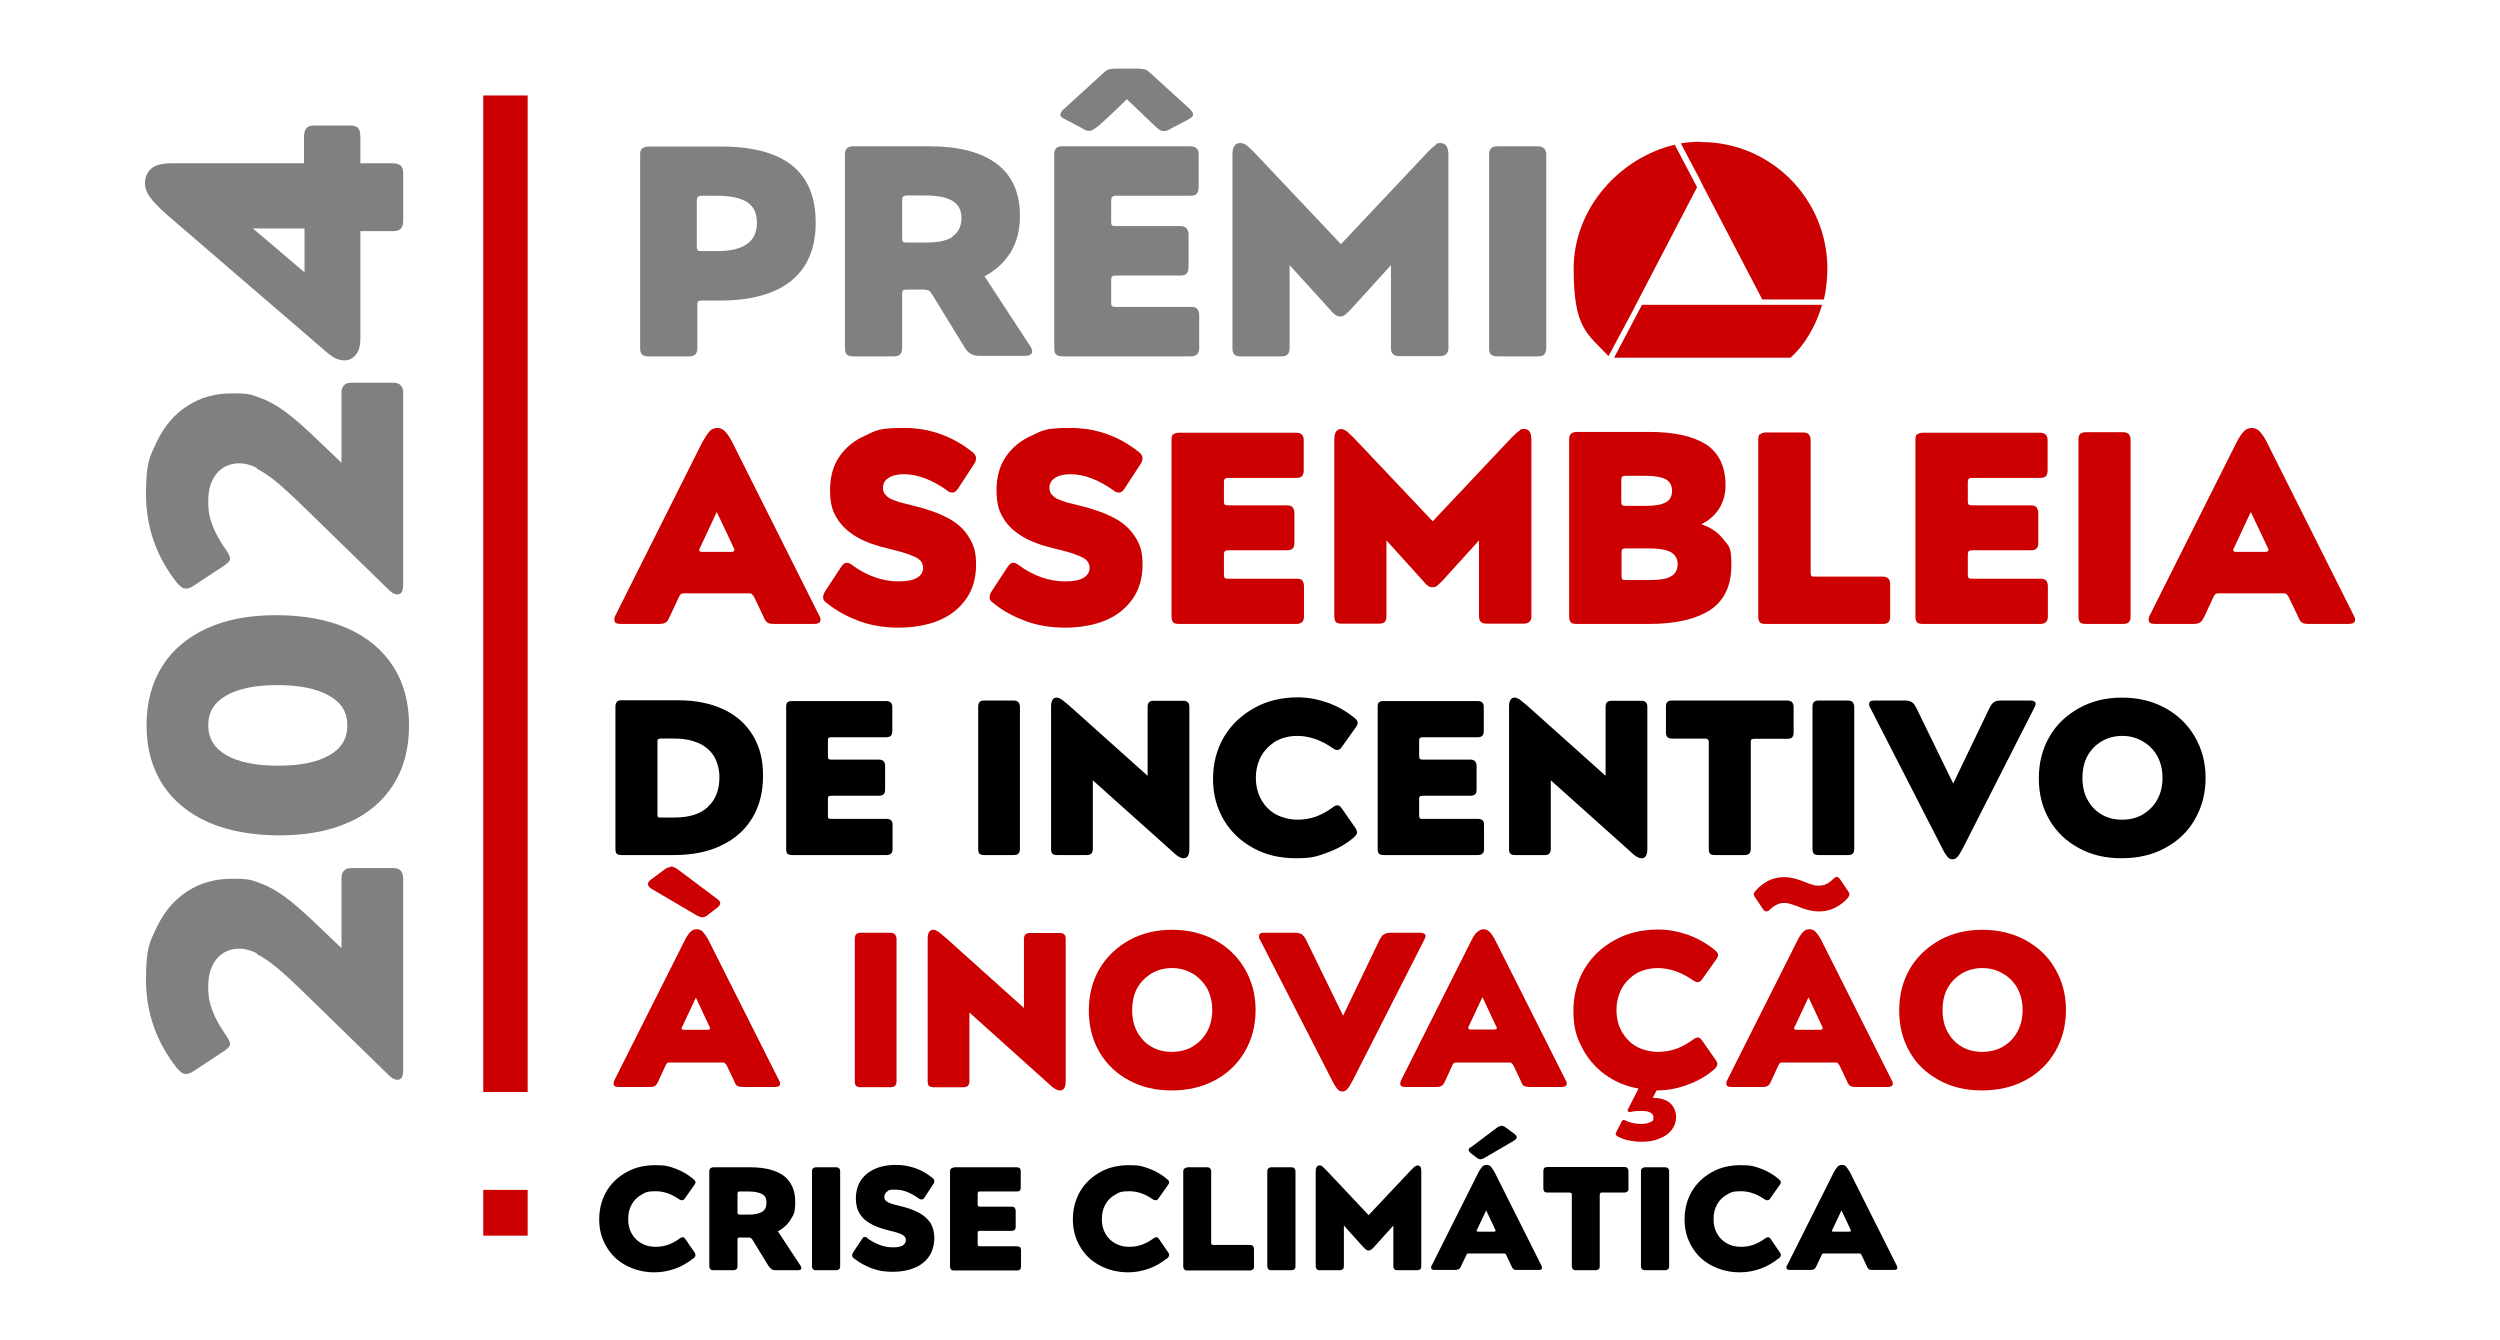
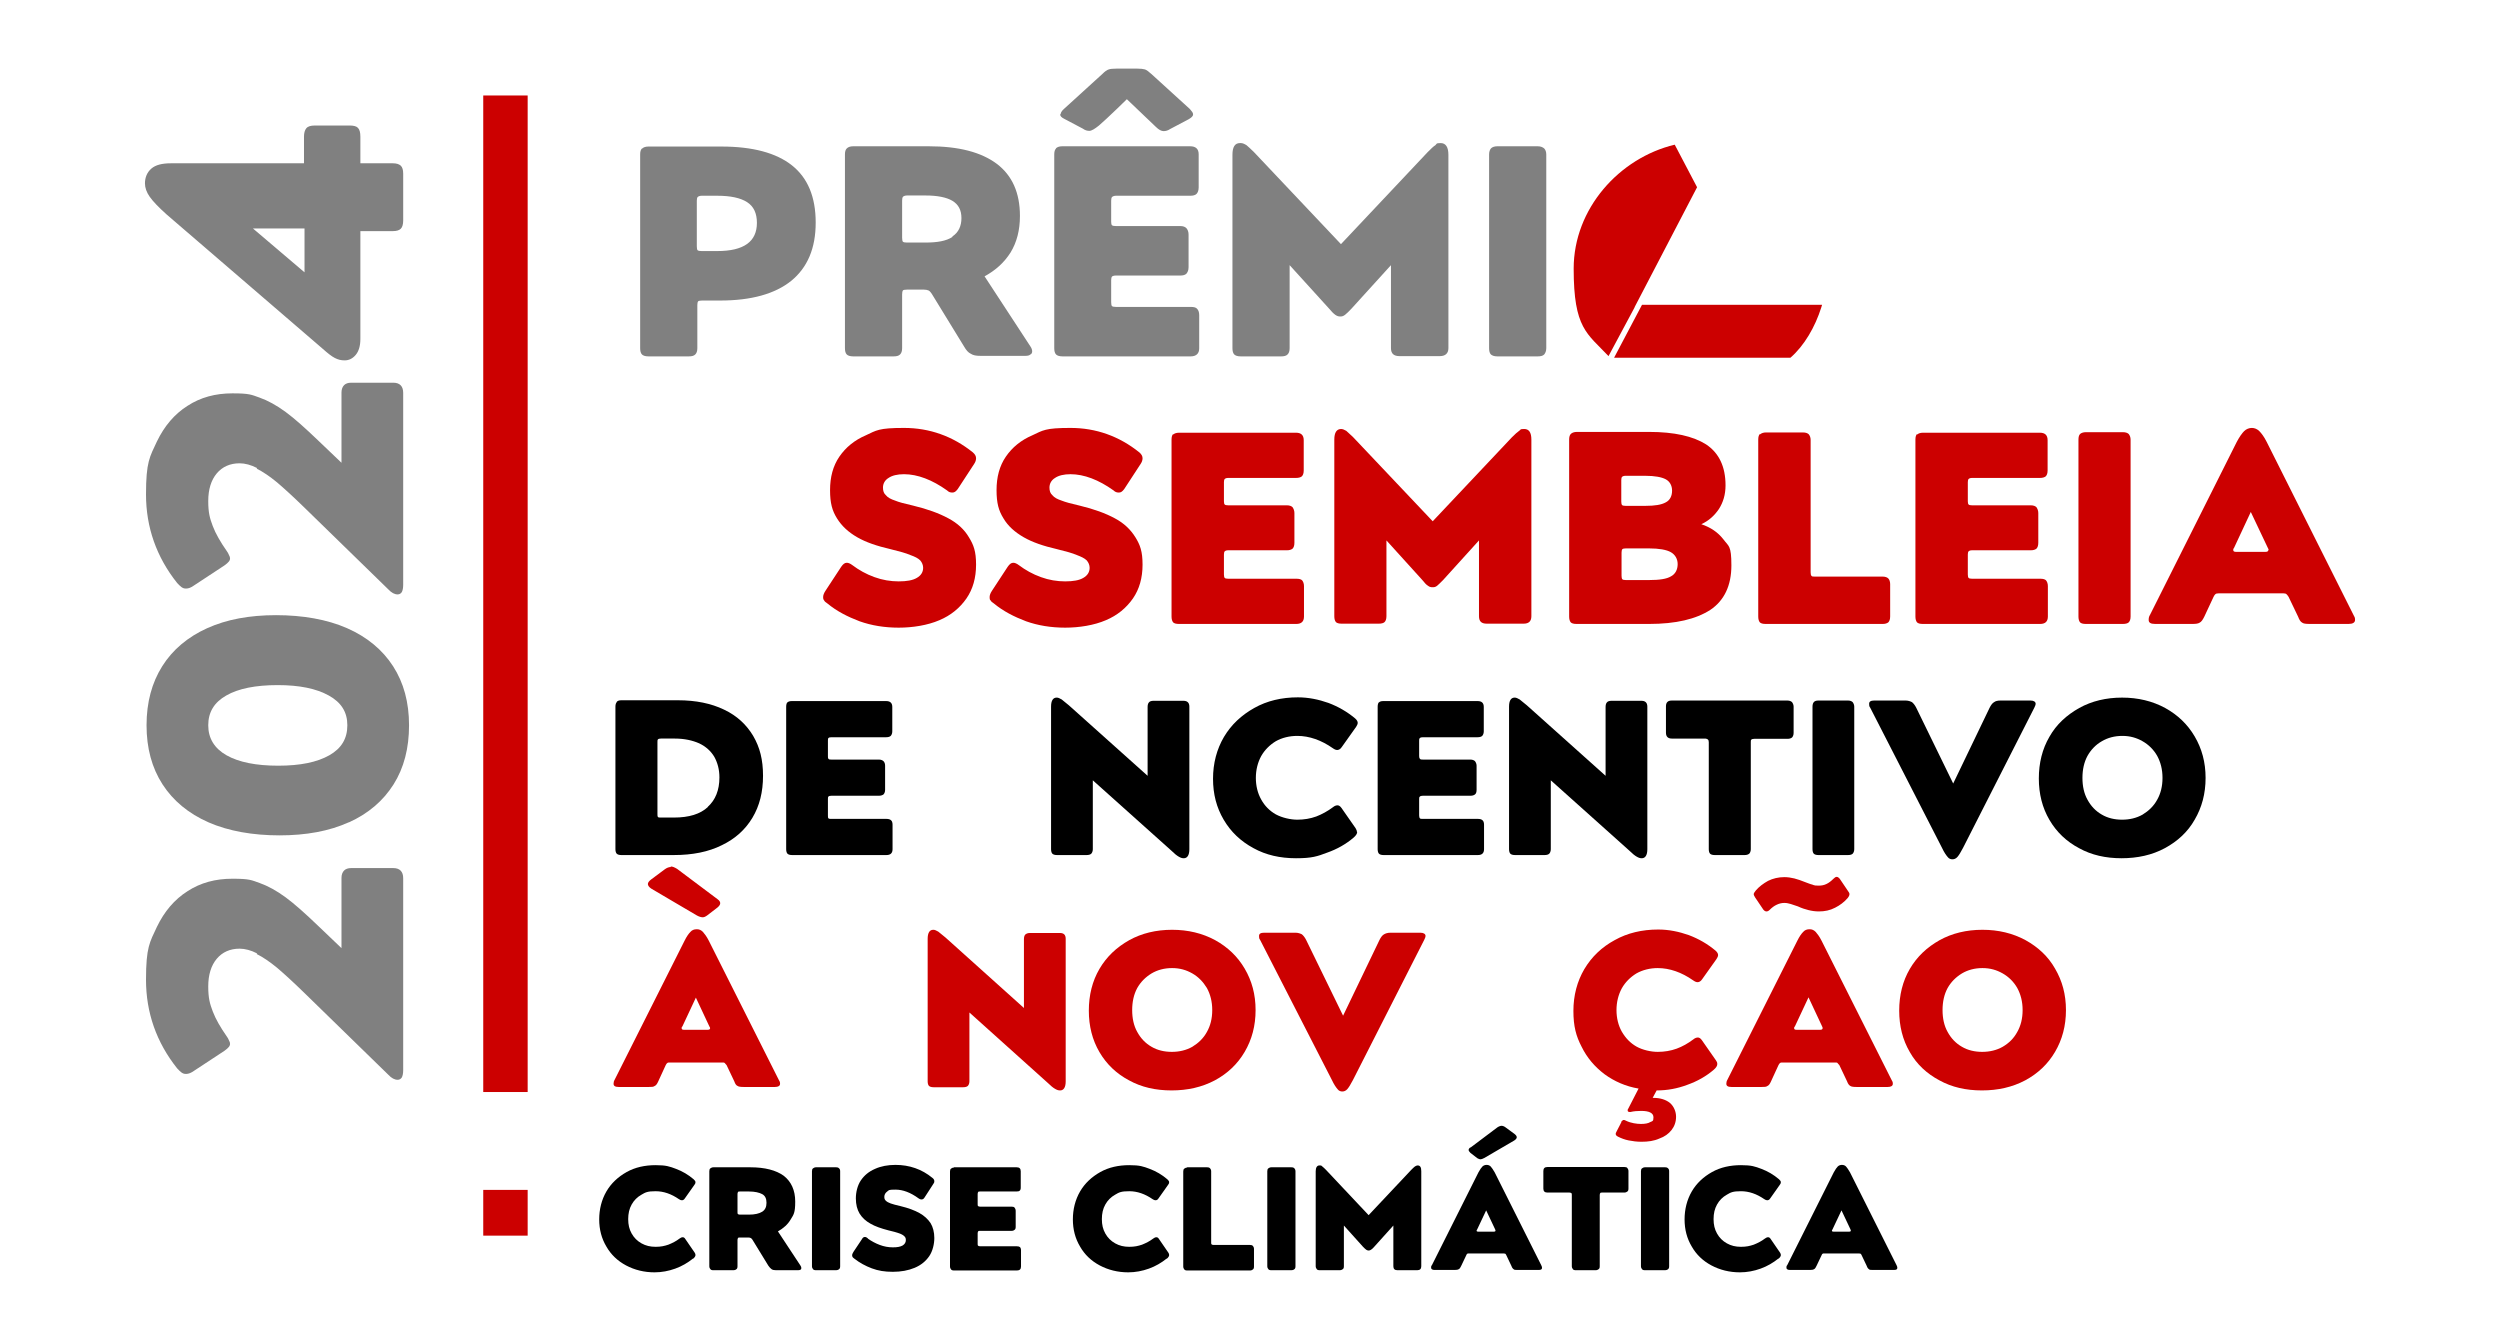
<svg xmlns="http://www.w3.org/2000/svg" version="1.1" viewBox="0 0 940 504">
  <defs>
    <style>
      .cls-1 {
        fill: gray;
      }

      .cls-2 {
        fill: #c00;
      }
    </style>
  </defs>
  <g>
    <g id="Camada_1">
      <path class="cls-2" d="M261.9,349.4c-.9,0-1.7.3-2.3,1-.7.7-1.4,1.7-2.2,3.3l-26.3,52.3c-.3.5-.4,1-.4,1.5,0,.8.6,1.2,1.9,1.2h11.4c1,0,1.7,0,2.2-.4.5-.2.9-.8,1.3-1.7l2.8-6.1c.2-.4.4-.7.6-.8.2-.2.5-.2,1-.2h19.7c.4,0,.7,0,.9.2.2.2.4.4.7.8l2.9,6.1c.3.9.7,1.5,1.2,1.7.4.3,1.2.4,2.3.4h11.8c1.2,0,1.9-.4,1.9-1.2s-.2-.9-.5-1.5l-26.3-52.3c-.8-1.6-1.6-2.6-2.2-3.3-.7-.7-1.4-1-2.2-1M261.6,375l5.1,10.9c.2.3.3.5.3.7,0,.4-.3.6-.9.6h-8.9c-.7,0-.9-.2-.9-.6s0-.4.3-.7l5.1-10.9Z" />
      <path class="cls-2" d="M680.3,349.4c-.9,0-1.7.3-2.3,1-.7.7-1.4,1.7-2.2,3.3l-26.3,52.3c-.3.5-.4,1-.4,1.5,0,.8.6,1.2,1.9,1.2h11.4c1,0,1.7,0,2.2-.4.5-.2.9-.8,1.3-1.7l2.8-6.1c.2-.4.4-.7.6-.8.2-.2.5-.2,1-.2h19.7c.4,0,.8,0,.9.2s.4.4.7.8l2.9,6.1c.3.9.8,1.5,1.2,1.7.4.3,1.2.4,2.3.4h11.8c1.2,0,1.9-.4,1.9-1.2s-.2-.9-.5-1.5l-26.3-52.3c-.8-1.6-1.6-2.6-2.2-3.3-.7-.7-1.4-1-2.2-1M680,375l5.1,10.9c.2.3.2.5.2.7h0c0,.4-.3.6-.9.6h-8.9c-.7,0-.9-.2-.9-.6s0-.4.3-.7l5.1-10.9Z" />
      <path class="cls-1" d="M96.7,358.5c-2.3-1.2-4.6-1.8-6.6-1.8-3.6,0-6.5,1.3-8.6,3.8-2.1,2.5-3.2,6-3.2,10.4s.6,6.5,1.7,9.4c1.1,2.9,2.9,6,5.2,9.3.4.5.7,1.1.9,1.6.3.5.4.9.4,1.3s-.2.9-.5,1.2c-.3.4-.8.8-1.6,1.4l-11.4,7.5c-1.1.8-2.1,1.2-3,1.2s-1.2-.2-1.7-.5c-.5-.4-1.1-.9-1.7-1.6-7.8-9.8-11.7-21-11.7-33.3s1.4-14.1,4.1-19.9c2.8-5.8,6.6-10.3,11.5-13.4,4.9-3.2,10.5-4.7,16.9-4.7s7.1.5,10.2,1.6c3.1,1.1,6.4,2.9,9.8,5.4,3.4,2.5,7.4,6.1,12.1,10.6l8.9,8.5v-26.4c0-1.3.4-2.2,1-2.8.6-.6,1.5-.9,2.6-.9h15.9c2.4,0,3.7,1.3,3.7,3.8v72.2c0,1.2-.2,2.1-.5,2.7-.4.6-.9.9-1.6.9-1.1,0-2.3-.6-3.5-1.9l-31.6-30.8c-4.1-4-7.5-7.1-10.2-9.4-2.8-2.3-5.3-4-7.7-5.2" />
      <path class="cls-1" d="M104.4,257.6c-8.3,0-14.8,1.3-19.3,3.9-4.6,2.6-6.8,6.3-6.8,11.2s2.3,8.7,6.9,11.3c4.6,2.6,11.1,3.9,19.4,3.9s14.6-1.3,19.2-3.9c4.6-2.6,6.8-6.3,6.8-11.3s-2.3-8.6-7-11.2c-4.7-2.6-11-3.9-19.2-3.9M131.1,309.2c-7.3,3.3-16,4.9-26,4.9s-19.2-1.6-26.7-4.9c-7.5-3.3-13.3-8.1-17.3-14.3-4-6.2-6-13.6-6-22.2s2-16,5.9-22.2c3.9-6.2,9.6-11,16.9-14.3,7.3-3.3,15.9-4.9,25.9-4.9s19.2,1.6,26.7,4.9c7.5,3.3,13.3,8.1,17.3,14.3,4,6.2,6,13.6,6,22.2s-1.9,16-5.8,22.2c-3.9,6.2-9.5,11-16.8,14.3" />
      <path class="cls-1" d="M96.7,176c-2.3-1.2-4.6-1.8-6.6-1.8-3.6,0-6.5,1.3-8.6,3.8-2.1,2.5-3.2,6-3.2,10.4s.6,6.5,1.7,9.4c1.1,2.9,2.9,6,5.2,9.3.4.5.7,1.1.9,1.6.3.5.4.9.4,1.3s-.2.9-.5,1.2c-.3.4-.8.8-1.6,1.4l-11.4,7.5c-1.1.8-2.1,1.2-3,1.2s-1.2-.2-1.7-.5c-.5-.4-1.1-.9-1.7-1.6-7.8-9.8-11.7-21-11.7-33.3s1.4-14.1,4.1-19.9c2.8-5.8,6.6-10.3,11.5-13.4,4.9-3.2,10.5-4.7,16.9-4.7s7.1.5,10.2,1.6c3.1,1.1,6.4,2.9,9.8,5.4,3.4,2.5,7.4,6.1,12.1,10.6l8.9,8.5v-26.4c0-1.3.4-2.2,1-2.8.6-.6,1.5-.9,2.6-.9h15.9c2.4,0,3.7,1.3,3.7,3.8v72.2c0,1.2-.2,2.1-.5,2.7-.4.6-.9.9-1.6.9-1.1,0-2.3-.6-3.5-1.9l-31.6-30.8c-4.1-4-7.5-7.1-10.2-9.4-2.8-2.3-5.3-4-7.7-5.2" />
      <path class="cls-1" d="M114.5,102.4v-16.5h-19.4l19.4,16.5ZM54.5,69c0-2.3.8-4.2,2.4-5.6,1.6-1.4,4.1-2,7.3-2h50.1v-10c0-1.4.3-2.5.9-3.2.6-.7,1.7-1,3.1-1h13.3c1.4,0,2.5.3,3,.9.6.6.9,1.7.9,3.3v10h12.2c1.4,0,2.3.3,3,.9.6.6.9,1.6.9,3v17.6c0,1.4-.3,2.5-.9,3.1-.6.6-1.6.9-3,.9h-12.2v40.5c0,2.7-.6,4.7-1.8,6.1-1.2,1.4-2.6,2-4.1,2s-2.5-.3-3.7-.9c-1.2-.6-2.7-1.8-4.5-3.4l-58.8-50.6c-3-2.7-5.1-4.9-6.3-6.6-1.2-1.7-1.8-3.4-1.8-5.1" />
      <path d="M231.9,264c-.3.3-.5.9-.5,1.7v53.6c0,.8.2,1.4.5,1.7.3.3.9.5,1.7.5h19.8c7,0,13-1.2,18-3.7,5-2.4,8.8-5.8,11.5-10.3,2.7-4.5,4-9.7,4-15.8s-1.2-10.7-3.7-15c-2.5-4.2-6.1-7.6-11-9.9-4.8-2.3-10.5-3.5-17.3-3.5h-21.3c-.8,0-1.4.2-1.7.6M266.2,303.4c-2.9,2.7-7.1,4-12.8,4h-4.9c-.6,0-.9,0-1.1-.2-.2-.2-.2-.6-.2-1.1v-27.1c0-.5,0-.8.2-1,.2-.2.5-.3,1.1-.3h5.2c3.7,0,6.7.7,9.2,1.8,2.5,1.2,4.4,2.9,5.7,5.1,1.2,2.2,1.9,4.7,1.9,7.7,0,4.8-1.5,8.5-4.4,11.1" />
      <path d="M296.1,264c-.3.3-.5.9-.5,1.7v53.6c0,.8.2,1.4.5,1.7.3.3.9.5,1.7.5h35.5c1.5,0,2.3-.7,2.3-2.2v-9.2c0-.8-.2-1.4-.6-1.7-.3-.3-.9-.5-1.7-.5h-20.7c-.6,0-.9,0-1.1-.2-.2-.2-.2-.6-.2-1.1v-6.1c0-.5,0-.8.2-1,.2-.2.5-.3,1.1-.3h17.9c.7,0,1.3-.2,1.7-.5.3-.3.6-.9.6-1.7v-9.1c0-.7-.2-1.3-.6-1.7-.3-.3-.9-.6-1.7-.6h-17.9c-.6,0-.9,0-1.1-.3-.2-.2-.2-.5-.2-1v-5.8c0-.5,0-.8.2-1,.2-.2.5-.3,1.1-.3h20.6c.8,0,1.4-.2,1.7-.5.3-.3.6-.9.6-1.7v-9.2c0-1.5-.8-2.2-2.3-2.2h-35.5c-.8,0-1.4.2-1.7.6" />
-       <path d="M368.3,264c-.3.3-.5.9-.5,1.7v53.6c0,.8.2,1.4.5,1.7.3.3.9.5,1.7.5h11.2c.8,0,1.4-.2,1.7-.5.3-.3.6-.9.6-1.7v-53.6c0-.7-.3-1.3-.6-1.7-.3-.3-.9-.6-1.7-.6h-11.2c-.8,0-1.4.2-1.7.6" />
      <path d="M397.3,262.3c-1.4,0-2.1,1.2-2.1,3.4v53.6c0,.8.2,1.4.5,1.7.3.3.9.5,1.7.5h11.2c.8,0,1.4-.2,1.7-.5.3-.3.6-.9.6-1.7v-25.9l29.6,26.5c1.1,1.1,2,1.8,2.7,2.2.7.4,1.2.6,1.9.6,1.3,0,2.1-1.1,2.1-3.4v-53.6c0-1.5-.8-2.2-2.2-2.2h-11.3c-.8,0-1.4.2-1.7.6-.3.3-.5.9-.5,1.7v25.9l-29.6-26.5c-1.2-1-2.1-1.7-2.7-2.2-.7-.4-1.3-.7-1.8-.7" />
      <path d="M510.2,312.8c0-.4-.2-.9-.5-1.4l-5.3-7.6c-.5-.7-1-1-1.5-1s-1.1.2-1.7.7c-2,1.5-4.2,2.7-6.3,3.5-2.2.8-4.6,1.2-7.1,1.2s-5.7-.7-8.1-2c-2.3-1.3-4.2-3.2-5.5-5.6-1.3-2.3-2-5.1-2-8.1s.7-5.8,2-8.2c1.3-2.3,3.2-4.2,5.5-5.6,2.3-1.3,5.1-2,8.1-2,4.5,0,9,1.6,13.3,4.6.7.5,1.2.7,1.7.7s1.2-.3,1.7-1.1l5.4-7.6c.3-.5.6-1,.6-1.5s-.3-1.1-1-1.7c-3-2.5-6.3-4.4-10-5.8-3.7-1.3-7.5-2.1-11.5-2.1-6.1,0-11.6,1.3-16.4,4-4.8,2.7-8.6,6.2-11.4,10.9-2.7,4.6-4.1,9.9-4.1,15.7s1.3,10.8,4,15.4c2.7,4.6,6.4,8.1,11.2,10.7,4.7,2.6,10,3.8,16,3.8s8-.7,11.7-2.1c3.7-1.3,7.1-3.2,10-5.7.8-.7,1.3-1.4,1.3-2.1" />
      <path d="M518.5,264c-.3.3-.5.9-.5,1.7v53.6c0,.8.2,1.4.5,1.7.3.3.9.5,1.7.5h35.5c1.5,0,2.3-.7,2.3-2.2v-9.2c0-.8-.2-1.4-.6-1.7-.3-.3-.9-.5-1.7-.5h-20.7c-.6,0-.9,0-1.1-.2-.2-.2-.3-.6-.3-1.1v-6.1c0-.5,0-.8.3-1,.2-.2.5-.3,1.1-.3h17.9c.8,0,1.3-.2,1.7-.5s.6-.9.6-1.7v-9.1c0-.7-.3-1.3-.6-1.7-.3-.3-.9-.6-1.7-.6h-17.9c-.6,0-.9,0-1.1-.3-.2-.2-.3-.5-.3-1v-5.8c0-.5,0-.8.3-1,.2-.2.5-.3,1.1-.3h20.6c.8,0,1.4-.2,1.7-.5s.6-.9.6-1.7v-9.2c0-1.5-.8-2.2-2.3-2.2h-35.5c-.8,0-1.4.2-1.7.6" />
      <path d="M569.5,262.3c-1.4,0-2.1,1.2-2.1,3.4v53.6c0,.8.2,1.4.5,1.7.3.3.9.5,1.7.5h11.2c.8,0,1.4-.2,1.7-.5.3-.3.6-.9.6-1.7v-25.9l29.6,26.5c1.1,1.1,2,1.8,2.7,2.2.7.4,1.2.6,1.9.6,1.3,0,2.1-1.1,2.1-3.4v-53.6c0-1.5-.8-2.2-2.2-2.2h-11.3c-.8,0-1.4.2-1.7.6-.3.3-.5.9-.5,1.7v25.9l-29.6-26.5c-1.2-1-2.1-1.7-2.7-2.2-.7-.4-1.3-.7-1.8-.7" />
      <path d="M642.2,278.1c.2.2.3.5.3,1v40.2c0,.8.2,1.4.5,1.7.3.3.9.5,1.7.5h11.3c.8,0,1.3-.2,1.7-.5.3-.3.6-.9.6-1.7v-40.2c0-.5,0-.8.2-1,.2-.2.6-.3,1.1-.3h12.5c.8,0,1.3-.2,1.7-.5.3-.3.6-.9.6-1.7v-9.9c0-.7-.3-1.3-.6-1.7-.3-.3-.9-.6-1.7-.6h-43.5c-1.5,0-2.2.7-2.2,2.2v9.9c0,1.5.8,2.2,2.2,2.2h12.5c.5,0,.8.2,1,.3" />
      <path d="M682,264c-.3.3-.5.9-.5,1.7v53.6c0,.8.2,1.4.5,1.7.3.3.9.5,1.7.5h11.2c.8,0,1.4-.2,1.7-.5.3-.3.6-.9.6-1.7v-53.6c0-.7-.3-1.3-.6-1.7-.3-.3-.9-.6-1.7-.6h-11.2c-.8,0-1.4.2-1.7.6" />
      <path d="M702.8,264.7c0,.5,0,.9.4,1.4l27,52.7c.8,1.7,1.5,2.7,2.1,3.4.5.7,1.2.9,1.8.9s1.3-.2,1.9-.9c.6-.7,1.2-1.7,2.1-3.4l26.8-52.7c.3-.6.5-1.1.5-1.5,0-.7-.7-1.2-1.9-1.2h-11.3c-1.1,0-1.9.2-2.4.6-.6.3-1.2,1.1-1.7,2.1l-13.7,28.5-13.9-28.5c-.5-1-1.1-1.7-1.6-2.1-.6-.3-1.4-.6-2.4-.6h-11.8c-1.3,0-1.9.4-1.9,1.2" />
      <path d="M770.6,277c-2.7,4.6-4,9.9-4,15.7s1.3,11,4,15.6c2.7,4.6,6.4,8.1,11.1,10.6,4.7,2.6,10,3.8,16,3.8s11.5-1.2,16.3-3.8c4.8-2.6,8.6-6.1,11.2-10.7,2.7-4.6,4.1-9.8,4.1-15.7s-1.4-11-4.1-15.6c-2.7-4.6-6.4-8.1-11.1-10.7-4.8-2.6-10.2-3.9-16.2-3.9s-11.4,1.3-16.1,3.9c-4.8,2.7-8.6,6.2-11.2,10.8M805.6,306.3c-2.3,1.3-4.9,1.9-7.7,1.9s-5.4-.6-7.6-1.9c-2.3-1.3-4.1-3.2-5.4-5.6-1.3-2.3-1.9-5.1-1.9-8.2s.6-5.9,1.9-8.3c1.3-2.3,3.1-4.2,5.4-5.5,2.2-1.3,4.8-2,7.7-2s5.3.7,7.6,2c2.3,1.3,4.2,3.2,5.5,5.5,1.3,2.4,2,5.1,2,8.3s-.7,5.9-2,8.2c-1.3,2.4-3.2,4.2-5.5,5.6" />
-       <path class="cls-2" d="M266.9,162.1c-.8.8-1.7,2.2-2.8,4.1l-32.6,65c-.4.6-.5,1.2-.5,1.9,0,1,.7,1.5,2.4,1.5h14.1c1.2,0,2.1-.1,2.7-.5.6-.3,1.1-1,1.6-2.2l3.5-7.5c.2-.5.5-.8.7-1,.2-.2.6-.3,1.2-.3h24.4c.5,0,.9.1,1.1.3.2.2.5.5.8,1l3.6,7.5c.4,1.1.9,1.9,1.5,2.2.5.4,1.4.5,2.9.5h14.6c1.5,0,2.4-.5,2.4-1.5s-.2-1.1-.6-1.9l-32.6-65c-1-2-2-3.3-2.8-4.1-.8-.8-1.8-1.2-2.8-1.2s-2.1.4-2.9,1.2M276.1,206.8c0,.5-.4.7-1.1.7h-11c-.8,0-1.1-.2-1.1-.7s.1-.5.3-.8l6.3-13.5,6.4,13.5c.2.3.3.6.3.8" />
      <path class="cls-2" d="M318.4,211.6c-.8,0-1.4.5-2.1,1.5l-5.9,9c-.6.9-.9,1.7-.9,2.4s.1.9.4,1.3c.2.4.6.7,1.2,1.1,3.5,2.9,7.6,5,12.1,6.7,4.5,1.6,9.4,2.4,14.7,2.4s10.9-.9,15.3-2.8c4.3-1.8,7.7-4.6,10.2-8.2,2.4-3.5,3.6-7.7,3.6-12.7s-.9-7.4-2.7-10.3c-1.7-2.9-4.3-5.3-7.7-7.1-3.5-1.9-7.9-3.5-13.3-4.8-3.1-.7-5.4-1.3-6.8-1.9-1.5-.5-2.7-1.1-3.4-2-.8-.7-1.1-1.6-1.1-2.9s.6-2.7,2.1-3.6c1.3-.9,3.3-1.4,5.8-1.4,5.1,0,10.6,2.1,16.2,6.1.6.6,1.2.8,2,.8s1.3-.4,2-1.3l6.2-9.5c.4-.6.7-1.3.7-2.1s-.4-1.5-1.2-2.2c-7.6-6.1-16.3-9.2-25.9-9.2s-10.3.9-14.4,2.8c-4.2,1.8-7.5,4.5-9.9,8-2.4,3.5-3.5,7.7-3.5,12.6s.8,7.7,2.6,10.6c1.8,2.9,4.3,5.2,7.6,7.1,3.3,1.9,7.4,3.3,12.6,4.5,3.3.8,5.8,1.5,7.4,2.2,1.7.6,2.9,1.2,3.7,2,.7.8,1.1,1.8,1.1,2.8,0,1.6-.8,2.9-2.4,3.8-1.5.9-3.8,1.3-6.8,1.3s-6.1-.5-9.1-1.6c-3.1-1.1-5.9-2.7-8.3-4.5-.8-.6-1.5-.9-2.1-.9" />
      <path class="cls-2" d="M381,211.6c-.8,0-1.4.5-2.1,1.5l-5.9,9c-.6.9-.9,1.7-.9,2.4s0,.9.4,1.3c.2.4.6.7,1.2,1.1,3.5,2.9,7.6,5,12.1,6.7,4.5,1.6,9.4,2.4,14.7,2.4s10.9-.9,15.3-2.8c4.3-1.8,7.7-4.6,10.2-8.2,2.4-3.5,3.6-7.7,3.6-12.7s-.9-7.4-2.7-10.3c-1.8-2.9-4.3-5.3-7.7-7.1-3.5-1.9-7.9-3.5-13.3-4.8-3.1-.7-5.3-1.3-6.8-1.9-1.5-.5-2.7-1.1-3.4-2-.8-.7-1.1-1.6-1.1-2.9s.6-2.7,2.1-3.6c1.3-.9,3.3-1.4,5.8-1.4,5.1,0,10.6,2.1,16.2,6.1.6.6,1.2.8,2,.8s1.3-.4,2-1.3l6.2-9.5c.4-.6.7-1.3.7-2.1s-.4-1.5-1.2-2.2c-7.6-6.1-16.3-9.2-25.9-9.2s-10.3.9-14.4,2.8c-4.2,1.8-7.5,4.5-9.9,8-2.4,3.5-3.5,7.7-3.5,12.6s.8,7.7,2.6,10.6c1.7,2.9,4.3,5.2,7.6,7.1,3.3,1.9,7.4,3.3,12.6,4.5,3.3.8,5.8,1.5,7.4,2.2,1.6.6,2.9,1.2,3.7,2,.7.8,1.1,1.8,1.1,2.8,0,1.6-.8,2.9-2.4,3.8-1.5.9-3.8,1.3-6.8,1.3s-6.1-.5-9.1-1.6c-3.1-1.1-5.9-2.7-8.3-4.5-.8-.6-1.5-.9-2.1-.9" />
      <path class="cls-2" d="M441.1,163.2c-.4.4-.6,1.1-.6,2.1v66.5c0,1,.2,1.7.6,2.2.4.4,1.1.6,2.2.6h44.1c1.9,0,2.9-.9,2.9-2.8v-11.4c0-1-.3-1.7-.7-2.2-.4-.4-1.1-.6-2.2-.6h-25.6c-.7,0-1.1-.1-1.3-.3-.2-.2-.3-.7-.3-1.3v-7.5c0-.6.1-1,.3-1.2s.6-.4,1.3-.4h22.1c.9,0,1.6-.2,2.1-.6.4-.4.7-1.1.7-2.2v-11.2c0-.9-.3-1.6-.7-2.2-.4-.4-1.1-.7-2.1-.7h-22.1c-.7,0-1.1-.1-1.3-.3s-.3-.6-.3-1.2v-7.2c0-.6.1-1,.3-1.2.2-.2.6-.4,1.3-.4h25.5c1,0,1.7-.2,2.2-.6.4-.4.7-1.1.7-2.2v-11.4c0-1.9-1-2.8-2.9-2.8h-44c-1,0-1.8.3-2.2.7" />
      <path class="cls-2" d="M504.3,161.3c-1.7,0-2.6,1.3-2.6,4v66.4c0,1,.2,1.7.6,2.2.4.4,1.1.6,2.2.6h13.9c1,0,1.8-.2,2.2-.6.4-.4.7-1.1.7-2.2v-28.5l13.5,14.9c.8,1,1.5,1.8,2.2,2.2.5.4,1,.5,1.7.5s1-.1,1.6-.5c.5-.4,1.2-1.1,2.3-2.2l13.5-14.9v28.5c0,1.9.9,2.8,2.9,2.8h13.9c1.9,0,2.9-.9,2.9-2.8v-66.4c0-2.7-.9-4-2.7-4s-1.2.3-1.9.7c-.6.4-1.5,1.2-2.7,2.4l-29.8,31.6-29.9-31.6c-1-1-2-1.8-2.6-2.4-.7-.4-1.3-.7-2-.7" />
      <path class="cls-2" d="M590.6,163.2c-.4.4-.6,1.1-.6,2.1v66.5c0,1,.2,1.7.6,2.2.4.4,1.1.6,2.2.6h27.3c10,0,17.6-1.8,23-5.3,5.2-3.5,7.9-9.1,7.9-16.7s-1-7.1-3-9.8c-2.1-2.7-4.8-4.5-8.3-5.7,2.8-1.3,4.9-3.2,6.6-5.7,1.6-2.5,2.5-5.4,2.5-8.9,0-7.1-2.5-12.2-7.3-15.4-4.9-3.1-12-4.7-21.4-4.7h-27.2c-1,0-1.8.3-2.2.7M626.3,188.9c-1.6.9-4.1,1.3-7.6,1.3h-7.5c-.7,0-1.1-.1-1.3-.3-.2-.2-.3-.7-.3-1.3v-8.1c0-.6.1-1,.3-1.2.2-.2.6-.4,1.3-.4h7.5c3.5,0,6.1.5,7.6,1.3,1.5.8,2.4,2.3,2.4,4.3s-.8,3.6-2.4,4.4M628.3,216.7c-1.6,1-4.4,1.4-8.2,1.4h-8.8c-.7,0-1.1-.1-1.3-.3-.2-.2-.3-.7-.3-1.3v-8.7c0-.6.1-1.1.3-1.3.2-.2.6-.3,1.3-.3h8.8c3.7,0,6.5.5,8.1,1.4,1.6.9,2.6,2.5,2.6,4.5s-.8,3.7-2.5,4.6" />
      <path class="cls-2" d="M661.7,163.2c-.4.4-.6,1.1-.6,2.1v66.5c0,1,.2,1.7.6,2.2.4.4,1.1.6,2.2.6h44c.9,0,1.6-.2,2.1-.6.4-.4.7-1.1.7-2.2v-12.2c0-.9-.3-1.7-.7-2.1-.4-.4-1.1-.7-2.1-.7h-25.5c-.7,0-1.1,0-1.3-.3-.2-.2-.3-.7-.3-1.3v-49.8c0-.9-.3-1.6-.7-2.1-.4-.4-1.1-.7-2.2-.7h-13.9c-1,0-1.7.3-2.2.7" />
      <path class="cls-2" d="M720.8,163.2c-.4.4-.6,1.1-.6,2.1v66.5c0,1,.2,1.7.6,2.2.4.4,1.1.6,2.2.6h44.1c1.9,0,2.9-.9,2.9-2.8v-11.4c0-1-.3-1.7-.7-2.2-.4-.4-1.1-.6-2.2-.6h-25.6c-.7,0-1.1-.1-1.3-.3-.2-.2-.3-.7-.3-1.3v-7.5c0-.6.1-1,.3-1.2.2-.2.6-.4,1.3-.4h22.1c.9,0,1.6-.2,2.1-.6.4-.4.7-1.1.7-2.2v-11.2c0-.9-.3-1.6-.7-2.2-.4-.4-1.1-.7-2.1-.7h-22.1c-.7,0-1.1-.1-1.3-.3-.2-.2-.3-.6-.3-1.2v-7.2c0-.6.1-1,.3-1.2.2-.2.6-.4,1.3-.4h25.5c1,0,1.7-.2,2.2-.6.4-.4.7-1.1.7-2.2v-11.4c0-1.9-1-2.8-2.9-2.8h-44c-1,0-1.7.3-2.2.7" />
      <path class="cls-2" d="M782.1,163.2c-.4.4-.6,1.1-.6,2.1v66.5c0,1,.2,1.7.6,2.2.4.4,1.1.6,2.2.6h13.9c1,0,1.8-.2,2.2-.6.4-.4.7-1.1.7-2.2v-66.5c0-.9-.3-1.6-.7-2.1-.4-.4-1.1-.7-2.2-.7h-13.9c-1,0-1.8.3-2.2.7" />
      <path class="cls-2" d="M843.8,162.1c-.8.8-1.8,2.2-2.8,4.1l-32.6,65c-.4.6-.5,1.2-.5,1.9,0,1,.7,1.5,2.4,1.5h14.1c1.2,0,2.1-.1,2.7-.5.6-.3,1.1-1,1.7-2.2l3.5-7.5c.2-.5.5-.8.7-1,.2-.2.6-.3,1.2-.3h24.4c.5,0,.9.1,1.1.3.2.2.5.5.8,1l3.6,7.5c.4,1.1.9,1.9,1.5,2.2.5.4,1.4.5,2.9.5h14.6c1.5,0,2.4-.5,2.4-1.5s-.2-1.1-.6-1.9l-32.6-65c-1-2-2-3.3-2.8-4.1-.8-.8-1.8-1.2-2.8-1.2s-2.1.4-2.9,1.2M852.9,206.8c0,.5-.4.7-1.1.7h-11c-.8,0-1.1-.2-1.1-.7s.1-.5.3-.8l6.3-13.5,6.4,13.5c.2.3.3.6.3.8" />
      <rect class="cls-2" x="181.7" y="35.9" width="16.7" height="374.7" />
      <path d="M260.6,473.2c-2,1.6-4.2,2.9-6.7,3.8-2.5.9-5.1,1.4-7.8,1.4-3.9,0-7.5-.9-10.7-2.6-3.2-1.7-5.7-4.1-7.4-7.1-1.8-3-2.7-6.4-2.7-10.2s.9-7.4,2.7-10.5c1.8-3.1,4.4-5.5,7.6-7.3,3.2-1.8,6.9-2.6,10.9-2.6s5.3.5,7.7,1.4c2.4.9,4.6,2.2,6.6,3.9.4.4.7.7.7,1.1s-.1.6-.4,1l-3.6,5.1c-.3.5-.7.7-1.1.7s-.6-.1-1.1-.4c-2.9-2-5.8-3-8.8-3s-3.8.4-5.3,1.3c-1.6.9-2.8,2.1-3.7,3.7-.9,1.6-1.3,3.4-1.3,5.5s.4,3.8,1.3,5.4c.9,1.6,2.1,2.8,3.7,3.7,1.6.9,3.3,1.3,5.3,1.3s3.3-.3,4.8-.8c1.5-.6,2.9-1.3,4.2-2.3.4-.3.8-.5,1.2-.5s.7.2,1,.7l3.5,5.1c.2.3.3.6.3.9,0,.4-.3.9-.9,1.4" />
      <path d="M288.2,452.2c0-1.5-.5-2.6-1.6-3.2-1.1-.6-2.8-1-5-1h-3.4c-.4,0-.6,0-.7.2-.1.1-.2.4-.2.7v6.9c0,.3,0,.6.2.7.1.1.3.2.7.2h3.4c2.2,0,3.9-.4,5-1.1,1.1-.7,1.6-1.8,1.6-3.3M268.2,438.9h13.9c5.5,0,9.7,1.1,12.6,3.2,2.8,2.2,4.3,5.4,4.3,9.7s-.6,4.9-1.7,6.7c-1.1,1.9-2.7,3.3-4.8,4.5l8.5,12.9c.2.3.3.6.3.9s-.1.5-.3.6c-.2.1-.5.2-.9.2h-8.3c-.7,0-1.3-.1-1.7-.4-.4-.3-.8-.7-1.2-1.3l-6-9.8c-.2-.3-.4-.5-.6-.6-.2-.1-.5-.2-.9-.2h-3.2c-.4,0-.6,0-.7.2-.1.1-.2.4-.2.7v9.9c0,.5-.1.9-.4,1.1-.2.2-.6.4-1.2.4h-7.5c-.5,0-.9-.1-1.1-.4-.2-.2-.4-.6-.4-1.1v-35.7c0-.5.1-.9.4-1.1s.6-.4,1.1-.4" />
      <path d="M306.8,438.9h7.5c.6,0,.9.1,1.2.4s.4.6.4,1.1v35.7c0,.5-.1.9-.4,1.1-.2.2-.6.4-1.2.4h-7.5c-.5,0-.9-.1-1.1-.4-.2-.2-.4-.6-.4-1.1v-35.7c0-.5.1-.9.4-1.1s.6-.4,1.1-.4" />
      <path d="M326.3,465.7c1.4,1,2.9,1.8,4.5,2.4,1.6.6,3.2.9,4.9.9s2.8-.2,3.7-.7c.8-.5,1.2-1.2,1.2-2s-.2-1.1-.6-1.5c-.4-.4-1.1-.8-2-1.1-.9-.3-2.2-.7-4-1.1-2.7-.7-5-1.5-6.7-2.5-1.8-1-3.1-2.2-4.1-3.8-.9-1.5-1.4-3.4-1.4-5.7s.6-4.9,1.9-6.8c1.3-1.9,3-3.3,5.3-4.3,2.2-1,4.8-1.5,7.7-1.5,5.2,0,9.9,1.6,13.9,4.9.4.3.7.7.7,1.2s-.1.7-.4,1.1l-3.3,5.1c-.3.5-.7.7-1.1.7s-.7-.1-1.1-.4c-3-2.2-5.9-3.3-8.7-3.3s-2.4.2-3.1.7c-.7.5-1.1,1.2-1.1,2s.2,1.1.6,1.5c.4.4,1,.7,1.8,1,.8.3,2,.6,3.7,1,2.9.7,5.3,1.6,7.1,2.6,1.8,1,3.2,2.3,4.2,3.8.9,1.5,1.4,3.4,1.4,5.6s-.6,4.9-1.9,6.8c-1.3,1.9-3.1,3.4-5.5,4.4-2.4,1-5.1,1.5-8.2,1.5s-5.5-.4-7.9-1.3c-2.4-.9-4.6-2.1-6.5-3.6-.3-.2-.5-.4-.7-.6-.1-.2-.2-.4-.2-.7,0-.4.2-.8.5-1.3l3.2-4.8c.3-.6.7-.8,1.1-.8s.7.2,1.1.5" />
      <path d="M358.7,438.9h23.6c1,0,1.5.5,1.5,1.5v6.1c0,.6-.1.9-.4,1.2-.2.2-.6.3-1.2.3h-13.7c-.4,0-.6,0-.7.2-.1.1-.2.4-.2.7v3.9c0,.3,0,.6.2.7.1.1.3.2.7.2h11.9c.5,0,.9.1,1.1.4s.4.6.4,1.2v6c0,.5-.1.9-.4,1.1-.2.2-.6.4-1.1.4h-11.9c-.4,0-.6,0-.7.2-.1.1-.2.4-.2.7v4c0,.3,0,.6.2.7.1.1.3.2.7.2h13.8c.6,0,.9.1,1.2.3.2.2.4.6.4,1.2v6.1c0,1-.5,1.5-1.5,1.5h-23.7c-.5,0-.9-.1-1.1-.4-.2-.2-.4-.6-.4-1.1v-35.7c0-.5.1-.9.4-1.1s.6-.4,1.1-.4" />
      <path d="M438.7,473.2c-2,1.6-4.2,2.9-6.7,3.8-2.5.9-5.1,1.4-7.8,1.4-3.9,0-7.5-.9-10.7-2.6-3.2-1.7-5.7-4.1-7.4-7.1-1.8-3-2.7-6.4-2.7-10.2s.9-7.4,2.7-10.5c1.8-3.1,4.4-5.5,7.6-7.3s6.9-2.6,10.9-2.6,5.3.5,7.7,1.4c2.4.9,4.6,2.2,6.6,3.9.4.4.7.7.7,1.1s-.1.6-.4,1l-3.6,5.1c-.3.5-.7.7-1.1.7s-.6-.1-1.1-.4c-2.9-2-5.8-3-8.8-3s-3.8.4-5.3,1.3c-1.6.9-2.8,2.1-3.7,3.7-.9,1.6-1.3,3.4-1.3,5.5s.4,3.8,1.3,5.4c.9,1.6,2.1,2.8,3.7,3.7,1.6.9,3.3,1.3,5.3,1.3s3.3-.3,4.8-.8c1.5-.6,2.9-1.3,4.2-2.3.4-.3.8-.5,1.2-.5s.7.2,1,.7l3.5,5.1c.2.3.3.6.3.9,0,.4-.3.9-.9,1.4" />
      <path d="M446.3,438.9h7.5c.6,0,.9.1,1.2.4.2.2.4.6.4,1.1v26.8c0,.3,0,.6.2.7.1.1.3.2.7.2h13.7c.5,0,.9.1,1.1.4.2.2.4.6.4,1.1v6.6c0,.5-.1.9-.4,1.1-.2.2-.6.4-1.1.4h-23.6c-.5,0-.9-.1-1.1-.4-.2-.2-.4-.6-.4-1.1v-35.7c0-.5.1-.9.4-1.1s.6-.4,1.1-.4" />
      <path d="M478,438.9h7.5c.6,0,.9.1,1.2.4.2.2.4.6.4,1.1v35.7c0,.5-.1.9-.4,1.1-.2.2-.6.4-1.2.4h-7.5c-.5,0-.9-.1-1.1-.4-.2-.2-.4-.6-.4-1.1v-35.7c0-.5.1-.9.4-1.1s.6-.4,1.1-.4" />
      <path d="M497.2,438.6c.4.3.8.7,1.4,1.3l16,17,16-17c.6-.6,1.1-1.1,1.4-1.3.3-.2.7-.4,1-.4,1,0,1.4.7,1.4,2.2v35.7c0,1-.5,1.5-1.5,1.5h-7.5c-1,0-1.5-.5-1.5-1.5v-15.3l-7.2,8c-.5.6-.9.9-1.2,1.1-.3.2-.6.3-.9.3s-.6-.1-.9-.3c-.3-.2-.7-.6-1.2-1.1l-7.2-8v15.3c0,.5-.1.9-.4,1.1s-.6.4-1.2.4h-7.5c-.5,0-.9-.1-1.1-.4s-.4-.6-.4-1.1v-35.7c0-1.4.5-2.2,1.4-2.2s.7.1,1.1.4" />
      <path d="M562.2,462.3l-3.4-7.2-3.4,7.2c-.1.1-.2.3-.2.4,0,.3.2.4.6.4h5.9c.4,0,.6-.1.6-.4s0-.3-.2-.4M552.9,431.5l10.1-7.6c.6-.4,1.2-.6,1.6-.6s1,.2,1.5.6l3.4,2.5c.5.4.8.8.8,1.2s-.3.8-.9,1.2l-11.3,6.6c-.6.3-1.1.5-1.4.5s-.7-.1-1.2-.4l-2.6-2c-.4-.4-.7-.8-.7-1.1s.2-.7.7-1M559,438c.6,0,1.1.2,1.5.6.4.4.9,1.2,1.5,2.2l17.5,34.9c.2.4.3.7.3,1,0,.6-.4.8-1.3.8h-7.9c-.7,0-1.3,0-1.5-.3-.3-.2-.6-.6-.8-1.2l-1.9-4c-.1-.3-.3-.5-.4-.6-.1,0-.3-.1-.6-.1h-13.1c-.3,0-.5,0-.6.1-.1,0-.3.3-.4.6l-1.9,4c-.3.6-.5,1-.9,1.2-.3.2-.8.3-1.5.3h-7.6c-.8,0-1.3-.3-1.3-.8s0-.7.3-1l17.5-34.9c.6-1.1,1.1-1.8,1.5-2.2.4-.4,1-.6,1.5-.6" />
      <path d="M590.2,448.4h-8.4c-1,0-1.5-.5-1.5-1.5v-6.6c0-1,.5-1.5,1.5-1.5h29c.5,0,.9.1,1.1.4s.4.6.4,1.1v6.6c0,.5-.1.9-.4,1.1s-.6.4-1.1.4h-8.4c-.3,0-.6,0-.7.2-.1.1-.2.4-.2.7v26.8c0,.5-.1.9-.4,1.1s-.6.4-1.1.4h-7.5c-.5,0-.9-.1-1.1-.4s-.4-.6-.4-1.1v-26.8c0-.3,0-.6-.2-.7-.1-.1-.4-.2-.7-.2" />
      <path d="M618.5,438.9h7.5c.6,0,.9.1,1.2.4s.4.6.4,1.1v35.7c0,.5-.1.9-.4,1.1-.2.2-.6.4-1.2.4h-7.5c-.5,0-.9-.1-1.1-.4-.2-.2-.4-.6-.4-1.1v-35.7c0-.5.1-.9.4-1.1s.6-.4,1.1-.4" />
      <path d="M668.7,473.2c-2,1.6-4.2,2.9-6.7,3.8-2.5.9-5.1,1.4-7.8,1.4-3.9,0-7.5-.9-10.7-2.6-3.2-1.7-5.7-4.1-7.4-7.1-1.8-3-2.7-6.4-2.7-10.2s.9-7.4,2.7-10.5c1.8-3.1,4.4-5.5,7.6-7.3,3.2-1.8,6.9-2.6,10.9-2.6s5.3.5,7.7,1.4c2.4.9,4.6,2.2,6.6,3.9.4.4.7.7.7,1.1s-.1.6-.4,1l-3.6,5.1c-.3.5-.7.7-1.1.7s-.6-.1-1.1-.4c-2.9-2-5.8-3-8.8-3s-3.8.4-5.3,1.3c-1.6.9-2.8,2.1-3.7,3.7-.9,1.6-1.3,3.4-1.3,5.5s.4,3.8,1.3,5.4c.9,1.6,2.1,2.8,3.7,3.7,1.6.9,3.3,1.3,5.3,1.3s3.3-.3,4.8-.8c1.5-.6,2.9-1.3,4.2-2.3.4-.3.8-.5,1.2-.5s.7.2,1,.7l3.5,5.1c.2.3.3.6.3.9,0,.4-.3.9-.9,1.4" />
      <path d="M695.8,462.3l-3.4-7.2-3.4,7.2c-.1.1-.2.3-.2.4,0,.3.2.4.6.4h5.9c.4,0,.6-.1.6-.4s0-.3-.2-.4M692.6,438c.6,0,1.1.2,1.5.6.4.4.9,1.2,1.5,2.2l17.5,34.9c.2.4.3.7.3,1,0,.6-.4.8-1.3.8h-7.9c-.7,0-1.3,0-1.5-.3-.3-.2-.6-.6-.8-1.2l-1.9-4c-.1-.3-.3-.5-.4-.6-.1,0-.3-.1-.6-.1h-13.1c-.3,0-.5,0-.6.1-.1,0-.3.3-.4.6l-1.9,4c-.3.6-.5,1-.9,1.2-.3.2-.8.3-1.5.3h-7.6c-.8,0-1.3-.3-1.3-.8s0-.7.3-1l17.5-34.9c.6-1.1,1.1-1.8,1.5-2.2.4-.4,1-.6,1.5-.6" />
      <path class="cls-2" d="M609.9,421.4c-.2.2-.3.3-.3.6l-1.8,3.5c-.2.3-.3.7-.3.8,0,.5.3.8.9,1.1,1.2.6,2.5,1.1,4,1.4,1.5.3,3.1.5,4.8.5,2.5,0,4.7-.3,6.7-1.2,2-.7,3.5-1.8,4.6-3.2,1.1-1.4,1.7-3.1,1.7-5s-.8-3.9-2.3-5.2c-1.5-1.2-3.6-1.9-6.2-1.9h-.3l1.5-2.8c4,0,7.8-.7,11.5-2.1,3.7-1.3,7.1-3.2,10-5.7.8-.7,1.3-1.4,1.3-2.1s-.2-.9-.5-1.4l-5.3-7.6c-.5-.7-1-1-1.5-1s-1.1.2-1.7.7c-2,1.5-4.1,2.7-6.3,3.5-2.2.8-4.6,1.2-7.1,1.2s-5.7-.7-8-2c-2.3-1.3-4.1-3.2-5.5-5.6-1.3-2.3-2-5.1-2-8.1s.7-5.8,2-8.2c1.3-2.3,3.2-4.2,5.5-5.6,2.3-1.3,5.1-2,8-2,4.5,0,9,1.6,13.3,4.6.7.5,1.2.7,1.7.7s1.2-.3,1.7-1.1l5.4-7.6c.3-.5.6-1,.6-1.5s-.3-1.1-1-1.7c-3-2.5-6.3-4.4-10-5.8-3.7-1.3-7.5-2.1-11.5-2.1-6.1,0-11.6,1.3-16.4,4-4.8,2.6-8.6,6.2-11.4,10.9-2.7,4.6-4.1,9.9-4.1,15.7s1,9.5,3.1,13.5c2,4.1,4.9,7.5,8.6,10.3,3.7,2.7,8,4.6,12.8,5.4l-3.9,7.6c-.2.2-.2.4-.2.7s.3.5.7.5h.4c1.2-.3,2.6-.4,4-.4,3,0,4.6.8,4.6,2.4s-.4,1.4-1.2,1.8c-.8.5-2,.7-3.5.7s-3.8-.3-5.6-1.2c-.3-.2-.7-.3-.8-.3-.2,0-.4,0-.6.3h0Z" />
      <path class="cls-2" d="M252.2,326c-.7,0-1.5.3-2.3.9l-5.1,3.8c-.8.6-1.2,1.2-1.2,1.7s.4,1.2,1.4,1.8l17,10c.9.5,1.7.7,2.2.7s1-.2,1.7-.7l3.9-3c.7-.6,1-1.1,1-1.6s-.3-1-1-1.5l-15.2-11.4c-1-.6-1.7-.9-2.4-.9" />
-       <path class="cls-2" d="M321.9,351.3c-.3.3-.5.9-.5,1.7v53.6c0,.8.2,1.4.5,1.7.3.3.9.5,1.7.5h11.2c.8,0,1.4-.2,1.7-.5.3-.3.6-.9.6-1.7v-53.6c0-.7-.3-1.3-.6-1.7-.3-.3-.9-.6-1.7-.6h-11.2c-.8,0-1.4.3-1.7.6" />
      <path class="cls-2" d="M350.9,349.6c-1.4,0-2.1,1.2-2.1,3.4v53.6c0,.8.2,1.4.5,1.7.3.3.9.5,1.7.5h11.2c.8,0,1.4-.2,1.7-.5.3-.3.6-.9.6-1.7v-25.9l29.5,26.5c1.1,1.1,2,1.8,2.7,2.2.7.4,1.2.6,1.9.6,1.3,0,2.1-1.1,2.1-3.4v-53.6c0-1.5-.7-2.2-2.2-2.2h-11.3c-.8,0-1.4.3-1.7.6-.3.3-.5.9-.5,1.7v25.9l-29.5-26.5c-1.2-1-2.1-1.7-2.7-2.2-.7-.4-1.3-.7-1.8-.7" />
      <path class="cls-2" d="M413.4,364.3c-2.7,4.6-4,9.9-4,15.7s1.3,11,4,15.6c2.7,4.6,6.4,8.1,11.1,10.6,4.7,2.6,10,3.8,16,3.8s11.4-1.2,16.3-3.8c4.8-2.6,8.5-6.1,11.2-10.7,2.7-4.6,4.1-9.8,4.1-15.7s-1.4-11-4.1-15.6c-2.7-4.6-6.4-8.1-11.1-10.7-4.8-2.6-10.2-3.9-16.2-3.9s-11.4,1.3-16.1,3.9c-4.8,2.7-8.5,6.2-11.2,10.8M448.3,393.6c-2.3,1.3-4.9,1.9-7.7,1.9s-5.4-.6-7.6-1.9c-2.3-1.3-4.1-3.2-5.4-5.6-1.3-2.3-1.9-5.1-1.9-8.2s.6-5.9,1.9-8.3c1.3-2.3,3.1-4.1,5.4-5.5,2.2-1.3,4.8-2,7.7-2s5.3.7,7.6,2c2.3,1.3,4.1,3.2,5.5,5.5,1.3,2.4,2,5.1,2,8.3s-.7,5.9-2,8.2c-1.3,2.4-3.2,4.2-5.5,5.6" />
      <path class="cls-2" d="M473.4,352c0,.5,0,.9.4,1.4l27,52.7c.8,1.7,1.5,2.7,2.1,3.4.5.7,1.2.9,1.8.9s1.3-.2,1.9-.9c.6-.7,1.2-1.7,2.1-3.4l26.8-52.7c.3-.6.5-1.1.5-1.5,0-.7-.7-1.2-1.9-1.2h-11.3c-1.1,0-1.9.3-2.4.6-.6.3-1.2,1.1-1.7,2.1l-13.7,28.5-13.9-28.5c-.5-1-1.1-1.7-1.6-2.1-.6-.3-1.4-.6-2.4-.6h-11.8c-1.3,0-1.9.4-1.9,1.2" />
-       <path class="cls-2" d="M555.4,350.4c-.7.7-1.4,1.7-2.2,3.3l-26.3,52.3c-.3.5-.4,1-.4,1.5,0,.8.6,1.2,1.9,1.2h11.4c1,0,1.7,0,2.2-.4.5-.3.9-.8,1.3-1.7l2.8-6.1c.2-.4.4-.7.6-.8.2-.2.5-.2,1-.2h19.7c.4,0,.7,0,.9.2.2.2.4.4.7.8l2.9,6.1c.3.9.7,1.5,1.2,1.7.4.3,1.2.4,2.3.4h11.8c1.2,0,1.9-.4,1.9-1.2s-.2-.9-.5-1.5l-26.3-52.3c-.8-1.6-1.6-2.7-2.2-3.3-.7-.7-1.4-1-2.2-1s-1.7.3-2.3,1M562.8,386.5c0,.4-.3.6-.9.6h-8.9c-.7,0-.9-.2-.9-.6s0-.4.2-.7l5.1-10.9,5.1,10.9c.2.2.3.5.3.7h0Z" />
      <path class="cls-2" d="M659.4,336.2c0,.3.2.7.5,1.2l3.1,4.6c.4.5.8.7,1.2.7s.8-.2,1.2-.6c.8-.8,1.7-1.5,2.6-1.9.8-.4,1.8-.7,2.9-.7s1.5.2,2.4.4c.9.3,1.8.6,2.7.9,1.5.7,2.8,1.1,4,1.4,1.2.3,2.5.5,3.9.5,2.2,0,4.2-.4,6.1-1.4,1.8-.9,3.4-2.1,4.7-3.6.5-.6.7-1.1.7-1.5s-.2-.7-.5-1.1l-3.1-4.6c-.4-.5-.8-.8-1.2-.8s-.8.3-1.2.7c-.9.9-1.8,1.6-2.7,2-.8.4-1.8.6-2.8.6s-1.6,0-2.5-.4c-.9-.2-1.7-.6-2.6-.9-1.5-.6-2.9-1.1-4.1-1.4-1.2-.3-2.5-.5-3.8-.5-2.2,0-4.3.5-6.1,1.4-1.8,1-3.4,2.2-4.6,3.6-.5.6-.8,1.1-.8,1.4" />
      <path class="cls-2" d="M718.1,364.3c-2.7,4.6-4,9.9-4,15.7s1.3,11,4,15.6c2.6,4.6,6.4,8.1,11.1,10.6,4.7,2.6,10,3.8,16,3.8s11.4-1.2,16.3-3.8c4.8-2.6,8.5-6.1,11.2-10.7,2.7-4.6,4.1-9.8,4.1-15.7s-1.4-11-4.1-15.6c-2.6-4.6-6.4-8.1-11.1-10.7-4.8-2.6-10.2-3.9-16.2-3.9s-11.4,1.3-16.1,3.9c-4.8,2.7-8.5,6.2-11.2,10.8M753,393.6c-2.3,1.3-4.9,1.9-7.7,1.9s-5.4-.6-7.6-1.9c-2.3-1.3-4.1-3.2-5.4-5.6-1.3-2.3-1.9-5.1-1.9-8.2s.6-5.9,1.9-8.3c1.3-2.3,3.1-4.1,5.4-5.5,2.2-1.3,4.8-2,7.7-2s5.3.7,7.6,2c2.3,1.3,4.2,3.2,5.5,5.5,1.3,2.4,2,5.1,2,8.3s-.7,5.9-2,8.2c-1.3,2.4-3.1,4.2-5.5,5.6" />
      <rect class="cls-2" x="181.7" y="447.4" width="16.7" height="17.2" />
      <path class="cls-1" d="M241.4,55.8c-.5.5-.7,1.2-.7,2.3v72.8c0,1.1.2,1.9.7,2.4.4.4,1.2.7,2.4.7h15.2c1.1,0,1.9-.2,2.4-.7.5-.5.8-1.2.8-2.4v-16.2c0-.7.1-1.1.3-1.4.2-.2.8-.3,1.5-.3h6.8c11.7,0,20.6-2.5,26.7-7.4,6.1-5,9.2-12.2,9.2-21.9s-3-16.8-8.9-21.5c-5.9-4.7-14.8-7.1-26.5-7.1h-27.5c-1.1,0-1.9.3-2.4.8M284.6,83.8c0,7.1-5,10.6-14.9,10.6h-5.9c-.8,0-1.2-.1-1.5-.3-.2-.2-.3-.8-.3-1.5v-17.1c0-.7.1-1.1.3-1.4.2-.2.7-.5,1.5-.5h5.9c5,0,8.7.8,11.2,2.4,2.5,1.6,3.7,4.2,3.7,7.8" />
      <path class="cls-1" d="M318.4,55.8c-.5.5-.7,1.2-.7,2.3v72.8c0,1.1.2,1.9.7,2.4.4.4,1.2.7,2.4.7h15.2c1.1,0,1.9-.2,2.4-.7.5-.5.8-1.2.8-2.4v-20.2c0-.7.1-1.2.3-1.5.2-.2.7-.3,1.5-.3h6.4c.7,0,1.2.1,1.7.3.5.2.8.7,1.2,1.2l12.2,19.9c.8,1.4,1.6,2.3,2.5,2.7.9.6,2,.8,3.6.8h16.9c.8,0,1.5-.1,1.9-.5.5-.2.7-.7.7-1.2s-.2-1.2-.7-1.9l-17.2-26.3c4.2-2.3,7.4-5.2,9.8-9,2.3-3.8,3.5-8.3,3.5-13.7,0-8.7-2.9-15.2-8.7-19.6-5.9-4.4-14.3-6.6-25.6-6.6h-28.4c-1.1,0-1.9.3-2.4.8M358.1,89.1c-2.3,1.5-5.6,2.1-10.1,2.1h-7c-.8,0-1.2-.1-1.5-.3-.2-.2-.3-.8-.3-1.5v-14c0-.7.1-1.1.3-1.4.2-.2.7-.5,1.5-.5h7c4.5,0,7.9.7,10.1,2,2.3,1.4,3.4,3.5,3.4,6.5s-1.1,5.4-3.4,6.9h0Z" />
      <path class="cls-1" d="M397.1,55.8c-.5.5-.7,1.2-.7,2.3v72.8c0,1.1.2,1.9.7,2.4.4.4,1.2.7,2.4.7h48.2c2,0,3.2-1,3.2-3v-12.5c0-1.1-.3-1.9-.8-2.4-.4-.5-1.2-.7-2.4-.7h-28.1c-.8,0-1.2-.1-1.5-.3-.2-.2-.3-.8-.3-1.5v-8.2c0-.7.1-1.1.3-1.4.2-.2.7-.4,1.5-.4h24.2c1,0,1.8-.2,2.3-.7.4-.5.8-1.2.8-2.4v-12.3c0-1-.3-1.8-.8-2.4-.5-.5-1.2-.8-2.3-.8h-24.2c-.8,0-1.2-.1-1.5-.3-.2-.2-.3-.7-.3-1.3v-7.9c0-.7.1-1.1.3-1.4.2-.2.7-.5,1.5-.5h27.9c1.1,0,1.9-.2,2.4-.7.4-.4.8-1.2.8-2.4v-12.5c0-2-1.1-3-3.2-3h-48.1c-1.1,0-1.9.3-2.4.8M398.6,42.9c0,.7.4,1.2,1.6,1.8l7,3.7c.8.6,1.6.8,2.4.8s2-.7,3.6-2c1.6-1.4,3.9-3.5,6.9-6.4,1.7-1.7,2.9-2.8,3.6-3.5l10.9,10.4c1.1,1.1,2.1,1.6,2.9,1.6s1.6-.2,2.5-.8l7-3.7c1-.6,1.6-1.1,1.6-1.8s-.5-1.1-1.2-2l-14.5-13.2c-1-.9-1.8-1.5-2.4-1.7-.7-.2-1.6-.3-2.9-.3h-7.8c-1.3,0-2.4.1-2.9.3-.7.2-1.5.8-2.4,1.7l-14.5,13.2c-.9.8-1.2,1.5-1.2,2" />
      <path class="cls-1" d="M466.2,53.8c-1.9,0-2.8,1.5-2.8,4.4v72.7c0,1.1.2,1.9.7,2.4.4.4,1.2.7,2.4.7h15.2c1.1,0,1.9-.2,2.4-.7.5-.5.8-1.2.8-2.4v-31.2l14.8,16.3c.9,1.1,1.7,1.9,2.4,2.4.6.4,1.1.6,1.8.6s1.1-.1,1.8-.6c.6-.5,1.4-1.2,2.5-2.4l14.8-16.3v31.2c0,2,1,3,3.2,3h15.2c2,0,3.2-1,3.2-3V58.2c0-2.9-1-4.4-2.9-4.4s-1.4.3-2,.8c-.7.4-1.7,1.4-2.9,2.6l-32.6,34.6-32.7-34.6c-1.1-1.1-2.1-2-2.8-2.6-.8-.5-1.5-.8-2.1-.8" />
      <path class="cls-1" d="M560.6,55.8c-.4.5-.7,1.2-.7,2.3v72.8c0,1.1.2,1.9.7,2.4.5.4,1.2.7,2.4.7h15.2c1.1,0,1.9-.2,2.4-.7.4-.5.8-1.2.8-2.4V58.1c0-1-.3-1.8-.8-2.3-.5-.4-1.2-.8-2.4-.8h-15.2c-1.1,0-1.9.3-2.4.8" />
      <path class="cls-2" d="M614.6,115.5l23.5-45.1-8.4-16c-20.9,5-38,24.1-38,46.6s5,24.3,13.1,32.9l9.8-18.3Z" />
-       <path class="cls-2" d="M639.3,53.3c-2.5,0-4.9.2-7.3.6,0,0,0,0,0,0l7.2,13.7-2-3.9,2.2,4.2v.2c0,0,22.8,43.7,22.8,43.7,0,0,.4.8.4.8h23.2c.8-3.5,1.3-7.8,1.3-11.5,0-26.4-21.3-47.7-47.6-47.7" />
      <path class="cls-2" d="M685.1,114.6h-21.1s-46.6,0-46.6,0l-10.5,19.9h66.3c5.2-4.5,9.3-11.6,11.6-18.9,0,0,.3-1,.3-1" />
    </g>
  </g>
</svg>